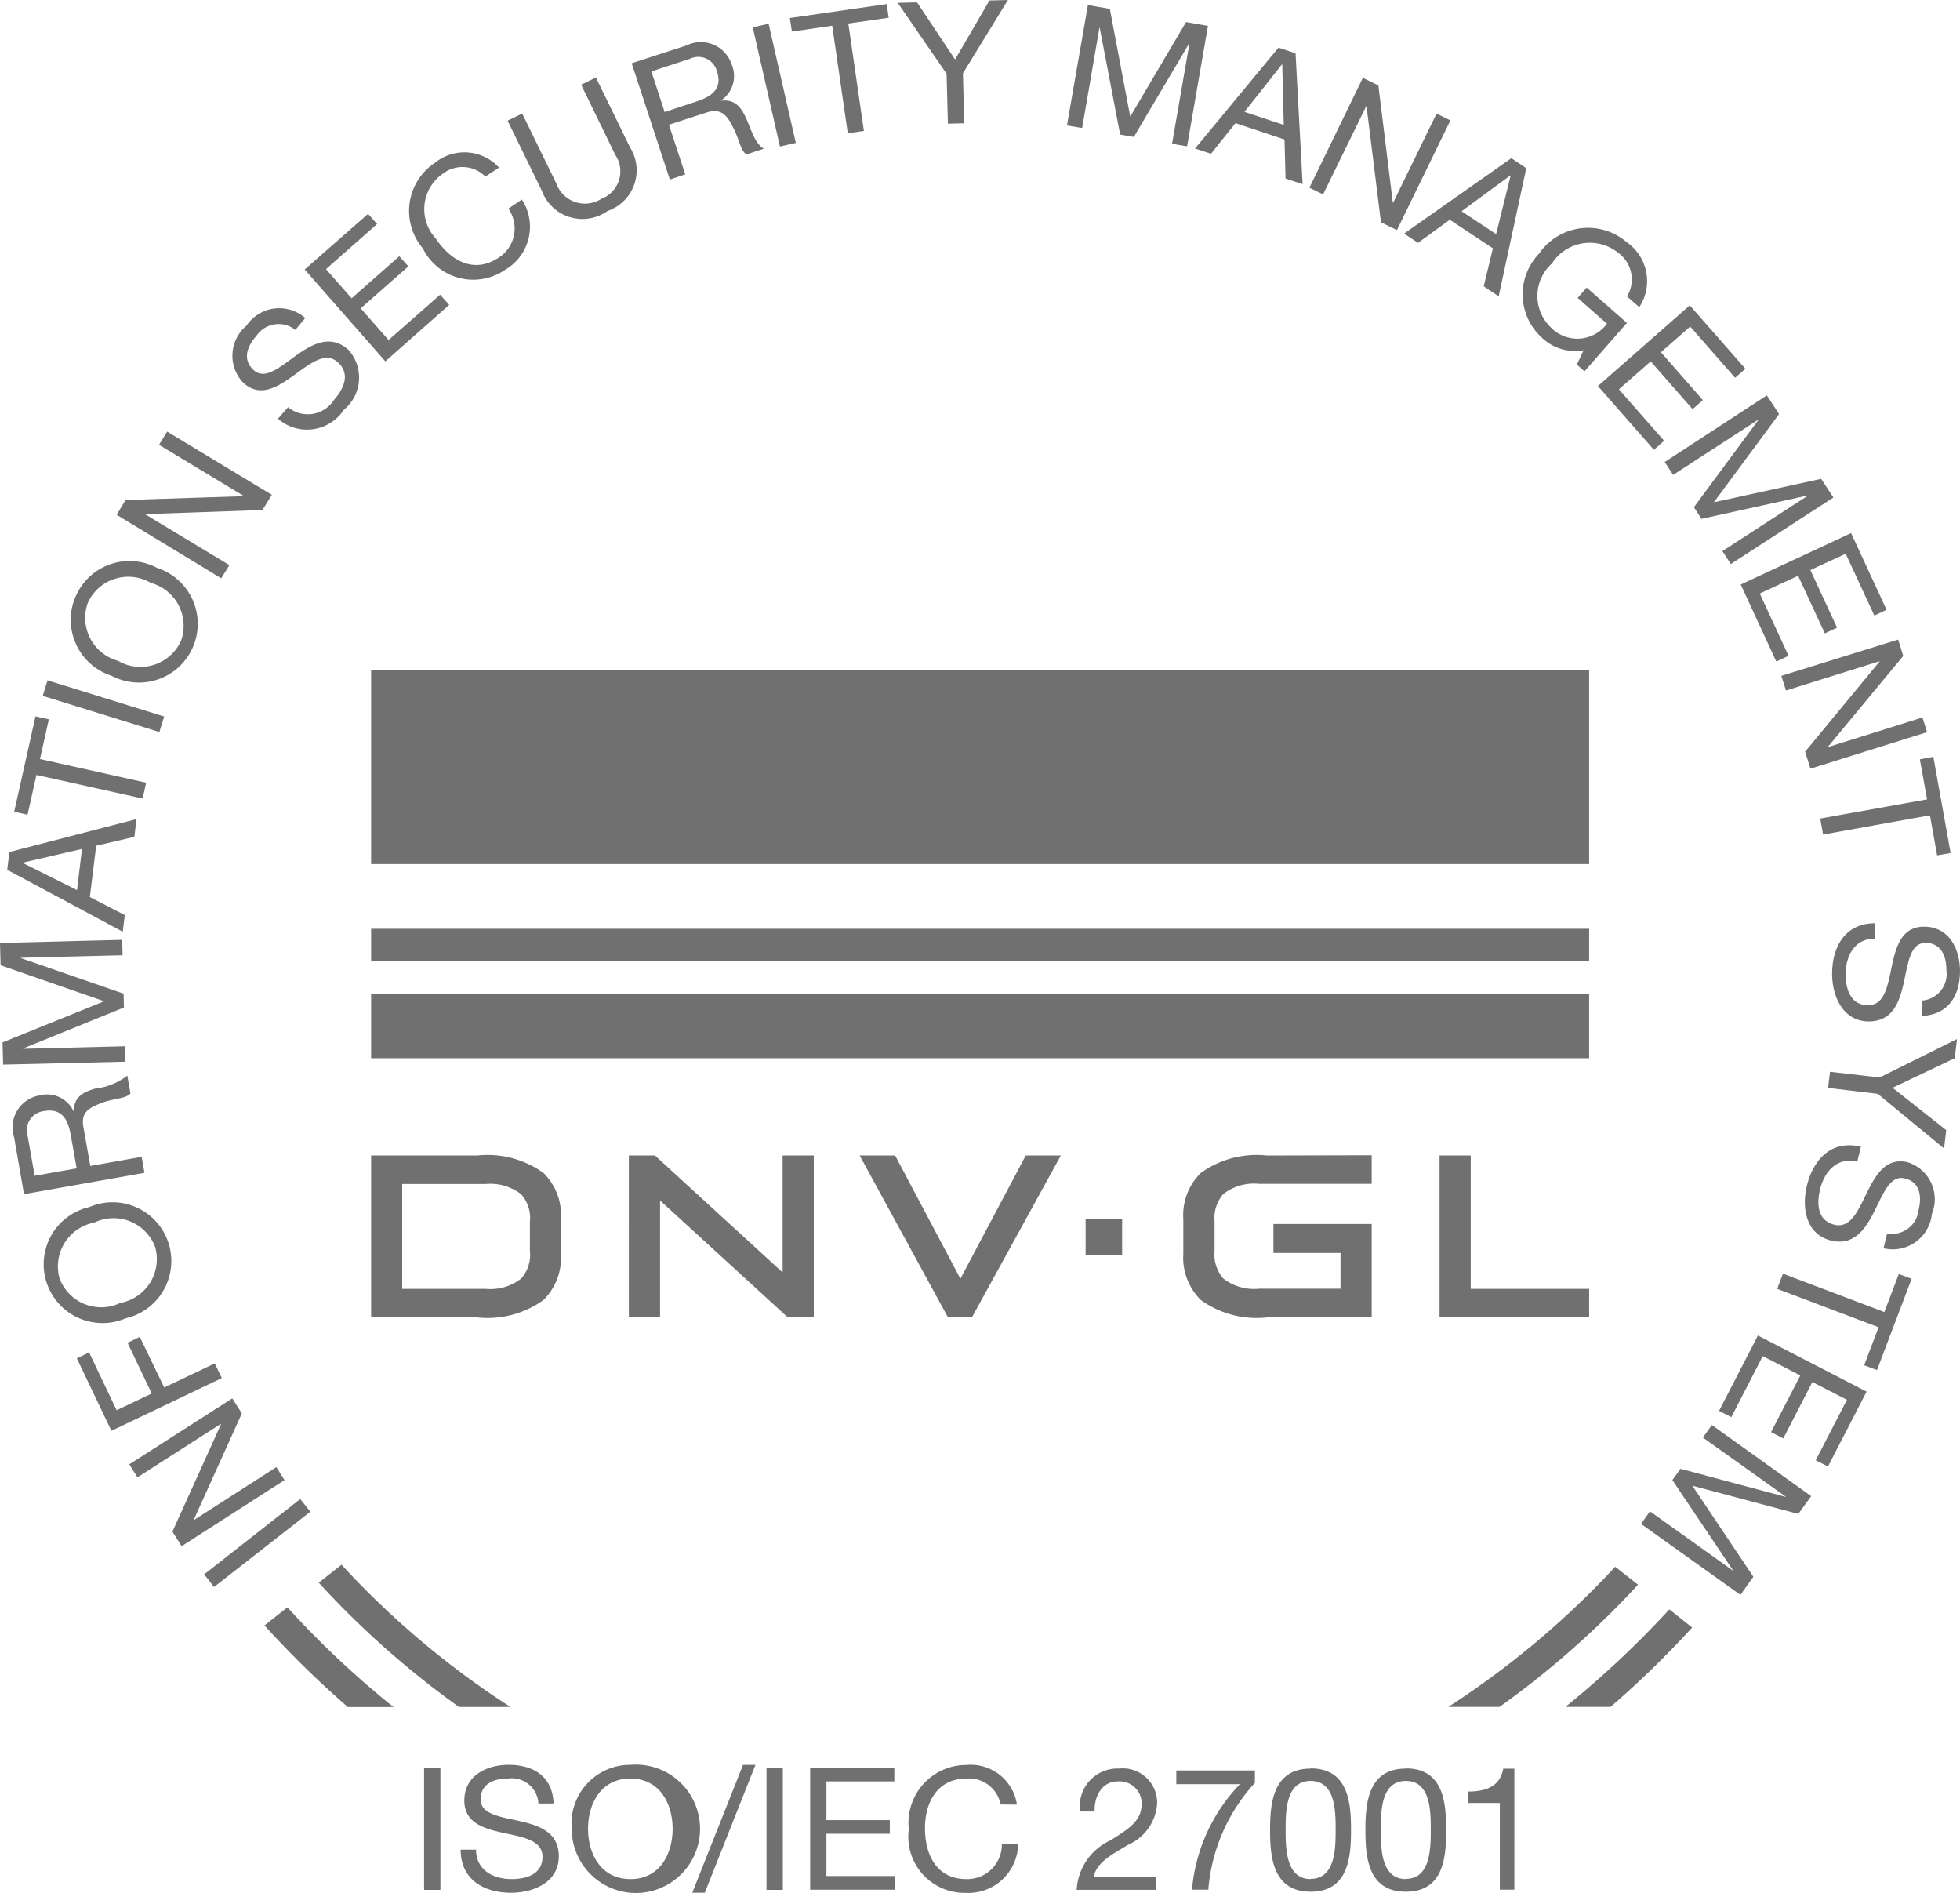
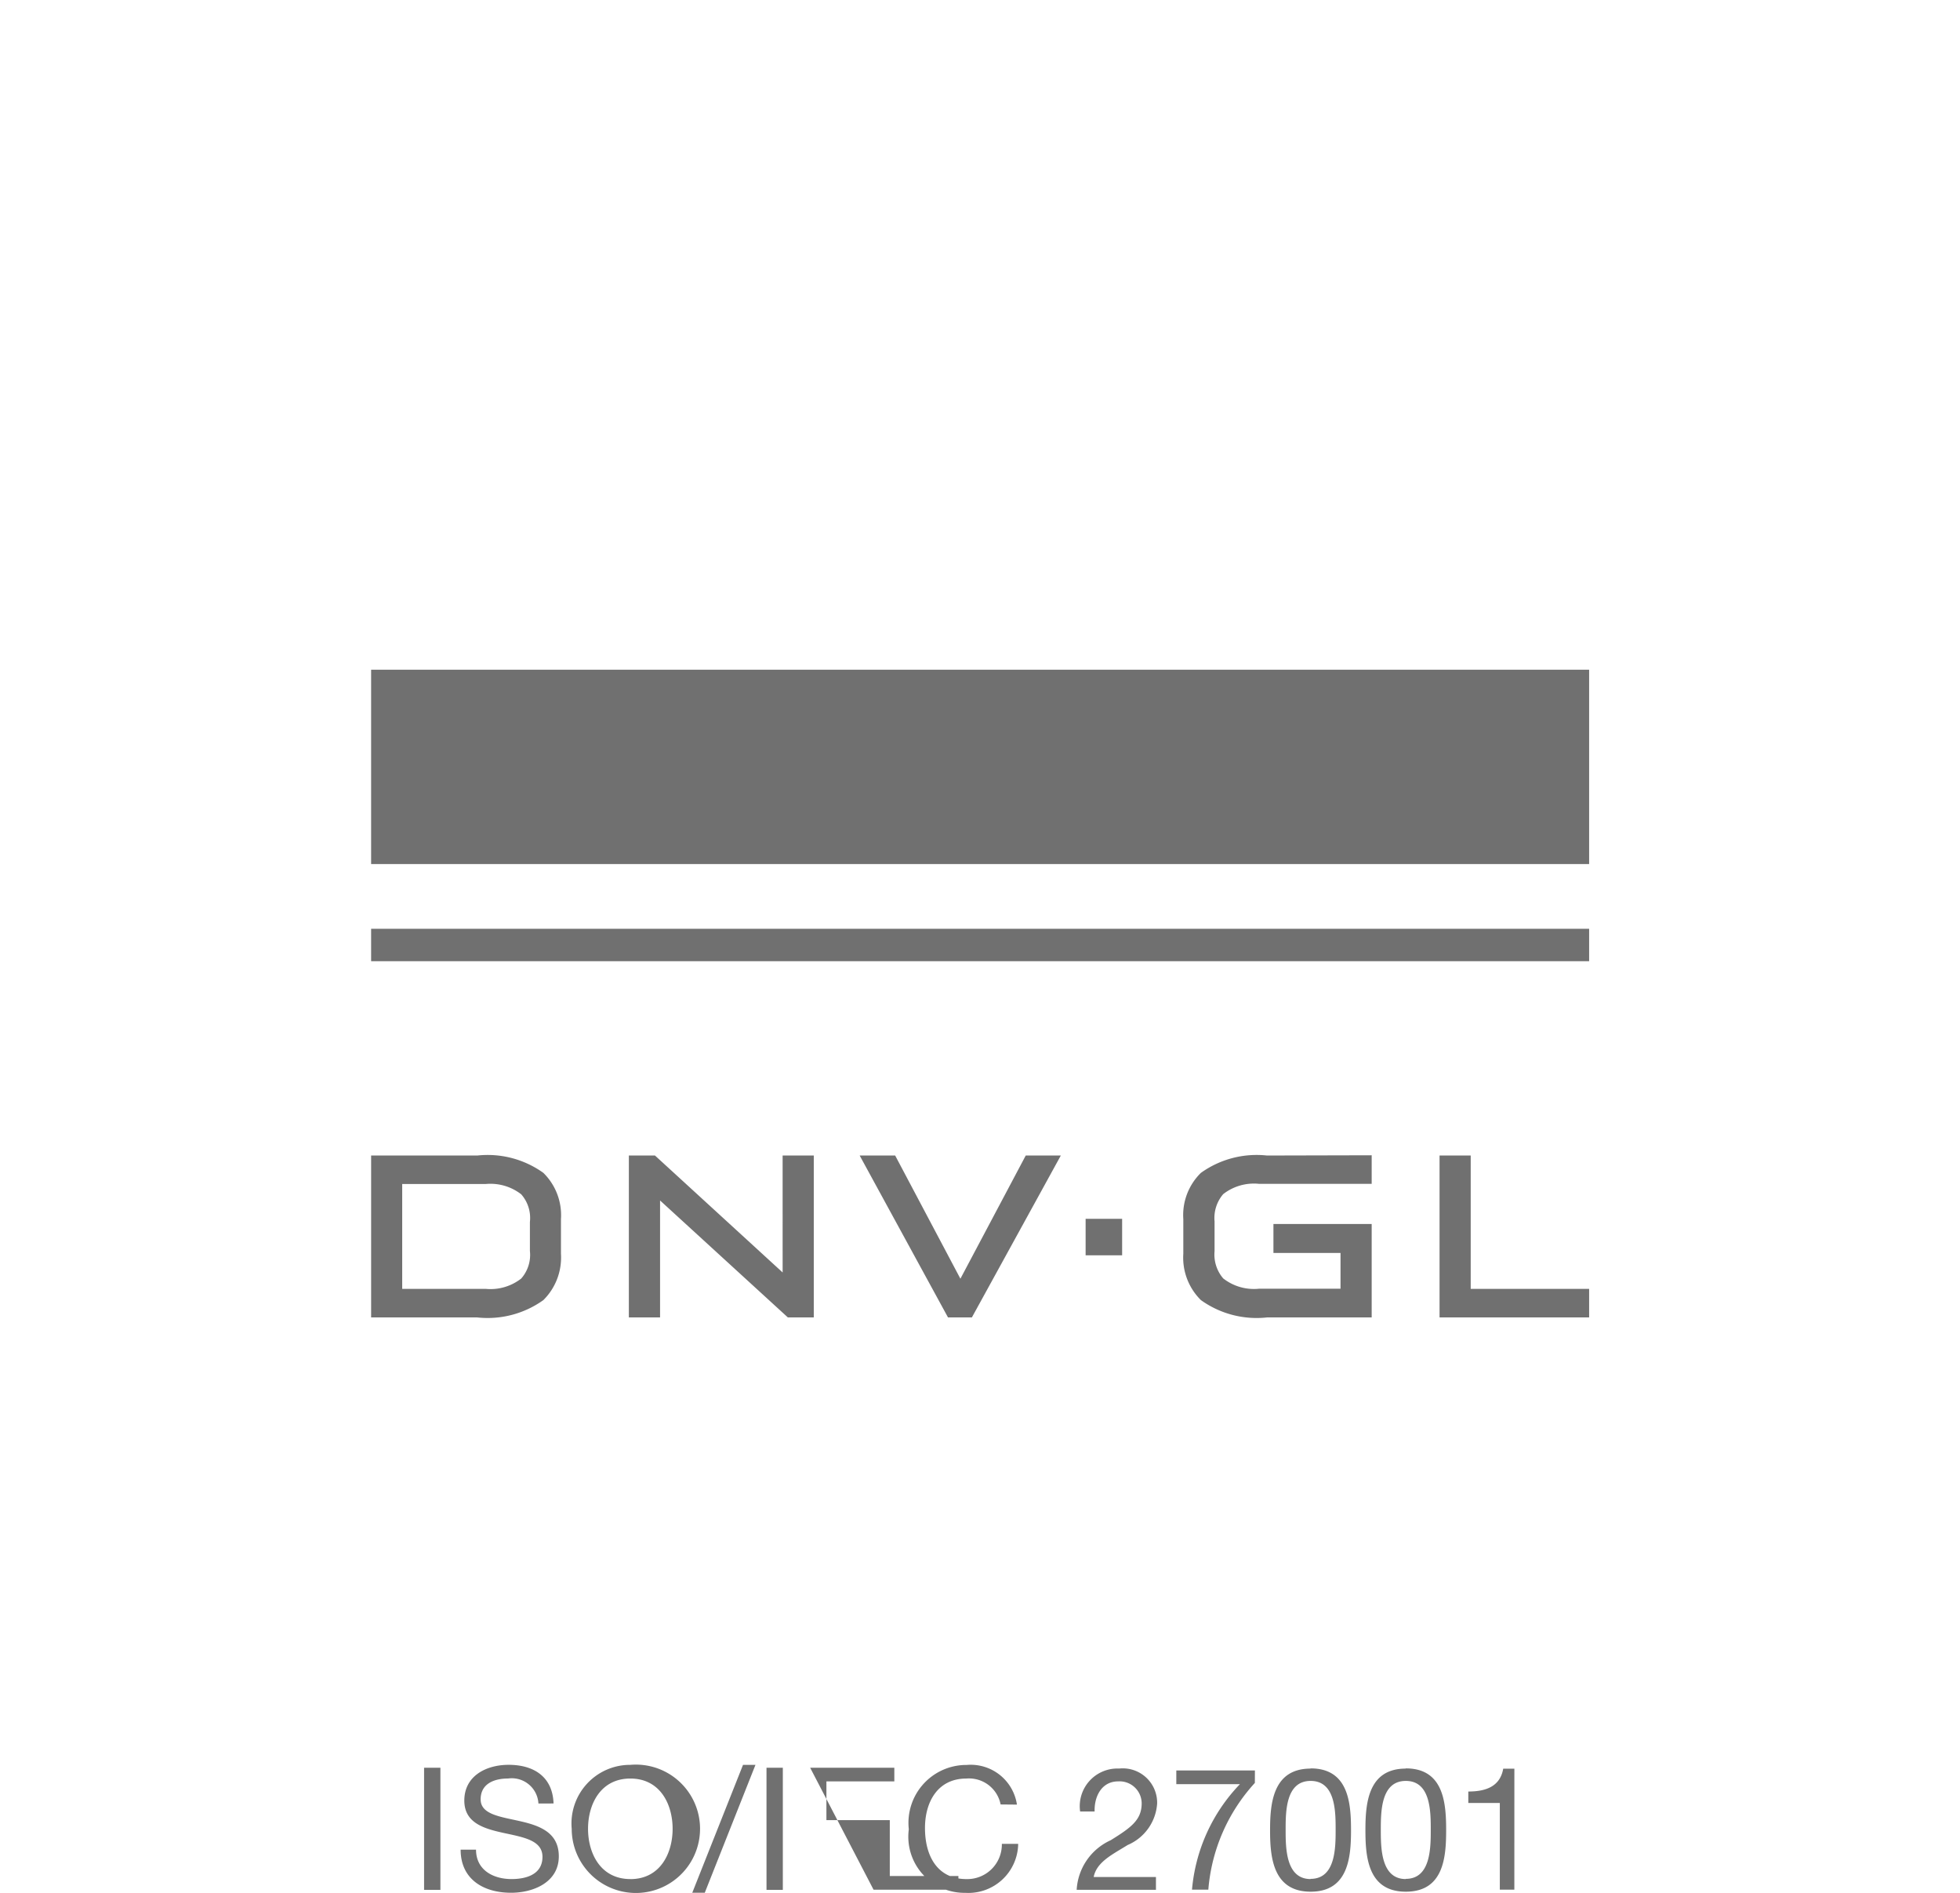
<svg xmlns="http://www.w3.org/2000/svg" id="iso_iec-27001" width="77.308" height="74.64" viewBox="0 0 77.308 74.64">
-   <path id="Path_20901" data-name="Path 20901" d="M118.047,383.5a34.463,34.463,0,0,1-6.583,5.526h2.02a35.348,35.348,0,0,0,5.462-4.817Zm-50.237-.08-.9.708a35.333,35.333,0,0,0,5.531,4.9h2.029A34.23,34.23,0,0,1,67.809,383.42Zm52.371,1.761a37.5,37.5,0,0,1-4.1,3.846h1.781a38.131,38.131,0,0,0,3.221-3.13ZM65.675,385.1l-.905.715a38.953,38.953,0,0,0,3.289,3.218h1.8A36.628,36.628,0,0,1,65.675,385.1Z" transform="translate(-54.338 -321.717)" fill="#707070" />
  <path id="Path_20902" data-name="Path 20902" d="M90.88,164.11h48.042v7.663H90.88Z" transform="translate(-76.242 -137.7)" fill="#707070" />
  <path id="Path_20903" data-name="Path 20903" d="M90.88,227.59h48.042v1.278H90.88Z" transform="translate(-76.242 -190.964)" fill="#707070" />
-   <path id="Path_20904" data-name="Path 20904" d="M90.88,243.46h48.042v2.552H90.88Z" transform="translate(-76.242 -204.281)" fill="#707070" />
-   <path id="Path_20905" data-name="Path 20905" d="M8.442,62.582l-.388-.5,3.788-2.969.4.5ZM7.164,60.972,6.8,60.4l1.922-4.247v-.011l-3.3,2.115-.322-.512,4.061-2.6.379.591-1.9,4.2v.011l3.26-2.092.322.512Zm-2.77-4.549L3.031,53.565l.483-.232L4.6,55.612l1.385-.66-.954-2,.483-.232.963,1.994,1.994-.949.277.579ZM1.839,50.578A2.311,2.311,0,0,1,3.524,47.6a2.317,2.317,0,1,1,1.432,4.387A2.319,2.319,0,0,1,1.839,50.578Zm4.281-1.4a1.75,1.75,0,0,0-2.4-.966,1.756,1.756,0,0,0-1.371,2.2,1.75,1.75,0,0,0,2.4.966A1.752,1.752,0,0,0,6.121,49.183ZM.947,47.091.559,44.857A1.275,1.275,0,0,1,1.548,43.2a1.156,1.156,0,0,1,1.348.61h.013c.01-.57.395-.755.852-.883a2.526,2.526,0,0,0,1.26-.51l.124.7c-.161.212-.689.2-1.139.378s-.826.332-.718.941l.274,1.542,2.026-.359.111.631ZM2.79,44.759c-.1-.591-.346-1.069-1.037-.946a.762.762,0,0,0-.662.986l.277,1.567,1.656-.293ZM.124,41.981.1,41.106l4.011-1.622L.023,38.064,0,37.187l4.819-.126.016.608-4.009.1v.014l4.048,1.4.014.547L.918,41.342v.016l4.009-.1.016.608ZM.285,34.3l.084-.7,5.014-1.3L5.3,33l-1.506.351-.25,2.023,1.377.71-.079.657Zm2.753.8.195-1.622L.9,34.017v.014Zm-1.6-4.54-.351,1.567-.527-.117L1.4,28.249l.527.117-.35,1.566,4.188.933-.14.624Zm.248-3.119.19-.612,4.6,1.426-.19.612Zm1.289-3.9a2.313,2.313,0,0,1,3.221-1.146A2.317,2.317,0,1,1,4.4,26.648,2.316,2.316,0,0,1,2.973,23.541Zm4.156,1.753a1.753,1.753,0,0,0-1.181-2.308,1.753,1.753,0,0,0-2.477.764,1.753,1.753,0,0,0,1.181,2.308A1.755,1.755,0,0,0,7.129,25.293ZM4.6,20.3l.353-.583,4.66-.151v-.011L6.272,17.541l.322-.521,4.128,2.493-.372.6-4.615.161v.011l3.313,2-.322.52Zm7.048-7.29a1.054,1.054,0,0,0-1.532.233c-.361.4-.575.937-.106,1.355.443.4,1.023-.119,1.672-.581s1.366-.848,2.063-.219a1.639,1.639,0,0,1-.182,2.362,1.742,1.742,0,0,1-2.6.352l.4-.454a1.222,1.222,0,0,0,1.8-.274c.387-.433.678-1.032.161-1.5-.494-.441-1.092.056-1.736.518s-1.324.892-1.983.3a1.536,1.536,0,0,1,.113-2.253,1.556,1.556,0,0,1,2.323-.307Zm.37-2.383,2.5-2.193.356.4-2.017,1.78,1.012,1.149,1.881-1.658.358.4-1.881,1.654,1.1,1.25,2.033-1.786.358.4L15.2,14.25Zm7.126-3.664a1.271,1.271,0,0,0-1.694-.1A1.7,1.7,0,0,0,17.183,9.4c.615.912,1.53,1.4,2.489.758a1.364,1.364,0,0,0,.379-1.931l.533-.357a1.959,1.959,0,0,1-.654,2.765,2.218,2.218,0,0,1-3.252-.84,2.278,2.278,0,0,1,.483-3.379,1.847,1.847,0,0,1,2.522.193Zm5.71-1.143a1.693,1.693,0,0,1-.892,2.5,1.708,1.708,0,0,1-2.592-.8L20.021,4.759l.577-.28,1.348,2.763a1.2,1.2,0,0,0,1.772.6,1.158,1.158,0,0,0,.552-1.732L22.922,3.342l.583-.285Zm.06-3.325,2.157-.7a1.279,1.279,0,0,1,1.786.743,1.156,1.156,0,0,1-.416,1.421v.013c.565-.072.805.283,1,.718s.322.945.683,1.175l-.68.224c-.235-.13-.3-.655-.536-1.075-.211-.428-.445-.771-1.036-.578l-1.488.483.644,1.957-.607.206Zm2.577,1.5c.572-.187,1.012-.494.792-1.162a.762.762,0,0,0-1.071-.515l-1.52.5.523,1.6Zm2.2-2.916.625-.143,1.074,4.7-.627.143Zm3.134-.063-1.591.23L31.155.711l3.819-.55L35.052.7,33.46.927l.614,4.236-.635.092ZM37.98,2.893l.052,1.968-.644.018-.052-1.97L35.409.113l.762-.019,1.5,2.253L39.027.019,39.755,0ZM42.91.2l.865.15L44.58,4.6l2.2-3.729.865.15-.823,4.749-.593-.1.685-3.951H46.9L44.722,5.4l-.54-.093L43.377,1.1h-.013l-.681,3.948-.6-.1Zm7.519,1.678L51.1,2.1l.279,5.163-.673-.222L50.664,5.5l-1.933-.644-.966,1.207-.628-.208ZM49.084,4.411l1.551.513-.06-2.385h-.011Zm4.671-1.342.612.3.57,4.622h.013l1.712-3.51.546.266L55.1,9.073l-.631-.307L53.9,4.189h-.013l-1.7,3.476-.54-.262Zm5.856,3.17.59.393-1.089,5.053-.59-.393.362-1.5-1.7-1.126-1.252.911-.551-.365ZM57.648,8.331l1.363.9.575-2.314h-.011Zm4.814,5.481a1.887,1.887,0,0,1-1.633-.483A2.309,2.309,0,0,1,60.708,10a2.338,2.338,0,0,1,3.45-.452,1.866,1.866,0,0,1,.5,2.565l-.483-.422A1.3,1.3,0,0,0,63.8,9.949a1.778,1.778,0,0,0-2.59.444,1.718,1.718,0,0,0-.027,2.533,1.452,1.452,0,0,0,2.2-.161l-1.155-1.017.356-.406,1.587,1.392-1.675,1.91-.3-.266Zm4.188-1.77,2.194,2.5-.406.356-1.772-2.02L65.513,13.89l1.653,1.889-.406.356-1.651-1.883-1.255,1.1,1.783,2.029-.4.36-2.21-2.517Zm3.039,3.55.483.737L67.6,19.807l4.231-.925.483.737-4.046,2.623-.332-.51L71.3,19.55v-.011l-4.188.921-.3-.459,2.547-3.445v-.011l-3.366,2.182-.332-.509Zm3.323,5.43,1.4,3.025-.483.227L72.8,21.836l-1.393.644,1.052,2.272-.483.225-1.052-2.272-1.514.7,1.136,2.456-.483.227L68.659,23.05Zm1.857,4.2.2.644L72.1,29.448v.013l3.727-1.168.182.579-4.6,1.44-.211-.669,2.936-3.555v-.013l-3.69,1.155-.182-.579Zm1.14,6.3-.285-1.579.532-.1.681,3.793-.532.095-.283-1.58-4.214.758-.114-.631Zm-.216,7.935a1.053,1.053,0,0,0,.979-1.2c0-.541-.2-1.078-.829-1.075-.594,0-.678.772-.849,1.55s-.435,1.54-1.38,1.547c-1.026,0-1.45-1-1.45-1.873,0-1.078.515-1.992,1.688-2v.607c-.805,0-1.156.681-1.152,1.41,0,.579.188,1.218.884,1.215.66,0,.772-.774.936-1.543s.382-1.547,1.266-1.553c.978,0,1.416.863,1.421,1.738,0,.985-.456,1.736-1.514,1.783Zm-1.73,3.677L72.105,42.9l.076-.636,1.959.224,3.049-1.514-.089.756-2.451,1.165,2.115,1.67-.084.724Zm.369,5.505a1.053,1.053,0,0,0,1.242-.924c.13-.523.069-1.094-.54-1.244-.577-.143-.847.583-1.2,1.287s-.805,1.386-1.719,1.16c-1-.246-1.155-1.32-.944-2.171.258-1.048.987-1.806,2.128-1.526l-.145.591c-.788-.195-1.289.377-1.464,1.083-.138.563-.116,1.229.559,1.4.644.161.939-.56,1.289-1.267s.751-1.4,1.611-1.194a1.527,1.527,0,0,1,.95,2.034,1.553,1.553,0,0,1-1.907,1.357Zm-.108,3.1.569-1.5.506.19-1.366,3.6-.506-.19.57-1.5-4-1.514.227-.6Zm-.7,3.138-1.524,2.953-.483-.246,1.231-2.385-1.363-.7-1.147,2.224-.483-.248,1.155-2.235-1.482-.763-1.24,2.407-.483-.248,1.532-2.971ZM71.439,59l-.511.7L66.75,58.586l2.408,3.594-.511.713-3.92-2.8.353-.494,3.262,2.33.008-.011-2.387-3.553.322-.444,4.138,1.106.008-.01-3.265-2.329.354-.494Z" transform="translate(0)" fill="#707070" />
  <path id="Path_20906" data-name="Path 20906" d="M102.076,283.1l5.035,4.611V283.1h1.229v6.384h-1.023l-5.04-4.611v4.611h-1.231V283.1Zm36.846,6.384v-1.126h-4.671V283.1h-1.229v6.384Zm-25.288,0h.942l3.508-6.384H116.7l-2.577,4.858L111.55,283.1h-1.4Zm12.581-6.384a3.77,3.77,0,0,0-2.606.684,2.328,2.328,0,0,0-.694,1.822v1.37a2.349,2.349,0,0,0,.694,1.825,3.77,3.77,0,0,0,2.606.684h4.13V285.8H126.47v1.143h2.646v1.41h-3.221a1.966,1.966,0,0,1-1.406-.407,1.442,1.442,0,0,1-.341-1.075V285.7a1.443,1.443,0,0,1,.341-1.078,1.968,1.968,0,0,1,1.406-.406h4.45V283.09Zm-34.109,5.258H95.4a1.969,1.969,0,0,0,1.4-.407,1.41,1.41,0,0,0,.343-1.089V285.72a1.409,1.409,0,0,0-.343-1.091,1.984,1.984,0,0,0-1.4-.406H92.106Zm6.262-1.382a2.361,2.361,0,0,1-.694,1.825,3.778,3.778,0,0,1-2.606.684H90.88V283.1h4.188a3.773,3.773,0,0,1,2.606.684,2.339,2.339,0,0,1,.694,1.822Zm22.134-1.381h-1.44v1.439h1.44Z" transform="translate(-76.242 -237.533)" fill="#707070" />
-   <path id="Path_20907" data-name="Path 20907" d="M103.85,432.574h.644v4.815h-.644Zm4.51,1.41a1.054,1.054,0,0,0-1.2-.985c-.54,0-1.079.2-1.079.822,0,.594.768.682,1.545.858s1.538.444,1.538,1.389c0,1.025-1.005,1.436-1.883,1.436-1.079,0-1.989-.526-1.989-1.7h.607c0,.8.673,1.16,1.4,1.16.58,0,1.221-.182,1.221-.877,0-.66-.768-.774-1.538-.943s-1.545-.393-1.545-1.275c0-.978.87-1.41,1.748-1.41.986,0,1.735.465,1.772,1.524Zm3.626-1.524a2.531,2.531,0,1,1-2.313,2.522A2.312,2.312,0,0,1,111.986,432.46Zm0,4.506c1.174,0,1.667-1.012,1.667-1.983S113.16,433,111.986,433s-1.669,1.011-1.669,1.981.494,1.983,1.669,1.983Zm4.444-4.506h.491l-2,5.044h-.493Zm.926.114H118v4.815h-.644Zm1.722,0h3.32v.539h-2.679v1.526h2.5v.539h-2.5v1.666h2.706v.539h-3.347Zm7.512,1.448A1.27,1.27,0,0,0,125.24,433c-1.147,0-1.633.945-1.633,1.949,0,1.1.483,2.016,1.64,2.016a1.364,1.364,0,0,0,1.392-1.389h.644a1.964,1.964,0,0,1-2.086,1.931A2.213,2.213,0,0,1,122.969,435a2.283,2.283,0,0,1,2.281-2.536,1.843,1.843,0,0,1,1.984,1.564Zm3.136.277a1.486,1.486,0,0,1,1.538-1.693,1.356,1.356,0,0,1,1.5,1.376,1.914,1.914,0,0,1-1.161,1.638c-.594.37-1.227.668-1.342,1.262h2.456v.505H129.59a2.287,2.287,0,0,1,1.343-1.955c.805-.5,1.221-.8,1.221-1.456a.872.872,0,0,0-.925-.864c-.668,0-.95.615-.931,1.188Zm6.892-1.126a7.064,7.064,0,0,0-1.835,4.208h-.644a6.849,6.849,0,0,1,1.891-4.16H133.52v-.539h3.1Zm2.2-.573c1.5,0,1.593,1.376,1.593,2.435s-.1,2.427-1.593,2.427-1.6-1.374-1.6-2.419.1-2.435,1.6-2.435Zm0,4.356c.979,0,.986-1.213.986-1.931s0-1.931-.986-1.931-.986,1.215-.986,1.931.006,1.939.986,1.939Zm3.754-4.356c1.5,0,1.591,1.376,1.591,2.435s-.093,2.427-1.591,2.427-1.593-1.376-1.593-2.427.1-2.427,1.593-2.427Zm0,4.356c.978,0,.984-1.213.984-1.931s0-1.931-.984-1.931-.986,1.215-.986,1.931.006,1.939.986,1.939Zm4.281.425h-.573v-3.418h-1.243v-.451c.656,0,1.25-.175,1.377-.9h.44Z" transform="translate(-87.123 -362.865)" fill="#707070" />
+   <path id="Path_20907" data-name="Path 20907" d="M103.85,432.574h.644v4.815h-.644Zm4.51,1.41a1.054,1.054,0,0,0-1.2-.985c-.54,0-1.079.2-1.079.822,0,.594.768.682,1.545.858s1.538.444,1.538,1.389c0,1.025-1.005,1.436-1.883,1.436-1.079,0-1.989-.526-1.989-1.7h.607c0,.8.673,1.16,1.4,1.16.58,0,1.221-.182,1.221-.877,0-.66-.768-.774-1.538-.943s-1.545-.393-1.545-1.275c0-.978.87-1.41,1.748-1.41.986,0,1.735.465,1.772,1.524Zm3.626-1.524a2.531,2.531,0,1,1-2.313,2.522A2.312,2.312,0,0,1,111.986,432.46Zm0,4.506c1.174,0,1.667-1.012,1.667-1.983S113.16,433,111.986,433s-1.669,1.011-1.669,1.981.494,1.983,1.669,1.983Zm4.444-4.506h.491l-2,5.044h-.493Zm.926.114H118v4.815h-.644Zm1.722,0h3.32v.539h-2.679v1.526h2.5v.539v1.666h2.706v.539h-3.347Zm7.512,1.448A1.27,1.27,0,0,0,125.24,433c-1.147,0-1.633.945-1.633,1.949,0,1.1.483,2.016,1.64,2.016a1.364,1.364,0,0,0,1.392-1.389h.644a1.964,1.964,0,0,1-2.086,1.931A2.213,2.213,0,0,1,122.969,435a2.283,2.283,0,0,1,2.281-2.536,1.843,1.843,0,0,1,1.984,1.564Zm3.136.277a1.486,1.486,0,0,1,1.538-1.693,1.356,1.356,0,0,1,1.5,1.376,1.914,1.914,0,0,1-1.161,1.638c-.594.37-1.227.668-1.342,1.262h2.456v.505H129.59a2.287,2.287,0,0,1,1.343-1.955c.805-.5,1.221-.8,1.221-1.456a.872.872,0,0,0-.925-.864c-.668,0-.95.615-.931,1.188Zm6.892-1.126a7.064,7.064,0,0,0-1.835,4.208h-.644a6.849,6.849,0,0,1,1.891-4.16H133.52v-.539h3.1Zm2.2-.573c1.5,0,1.593,1.376,1.593,2.435s-.1,2.427-1.593,2.427-1.6-1.374-1.6-2.419.1-2.435,1.6-2.435Zm0,4.356c.979,0,.986-1.213.986-1.931s0-1.931-.986-1.931-.986,1.215-.986,1.931.006,1.939.986,1.939Zm3.754-4.356c1.5,0,1.591,1.376,1.591,2.435s-.093,2.427-1.591,2.427-1.593-1.376-1.593-2.427.1-2.427,1.593-2.427Zm0,4.356c.978,0,.984-1.213.984-1.931s0-1.931-.984-1.931-.986,1.215-.986,1.931.006,1.939.986,1.939Zm4.281.425h-.573v-3.418h-1.243v-.451c.656,0,1.25-.175,1.377-.9h.44Z" transform="translate(-87.123 -362.865)" fill="#707070" />
</svg>